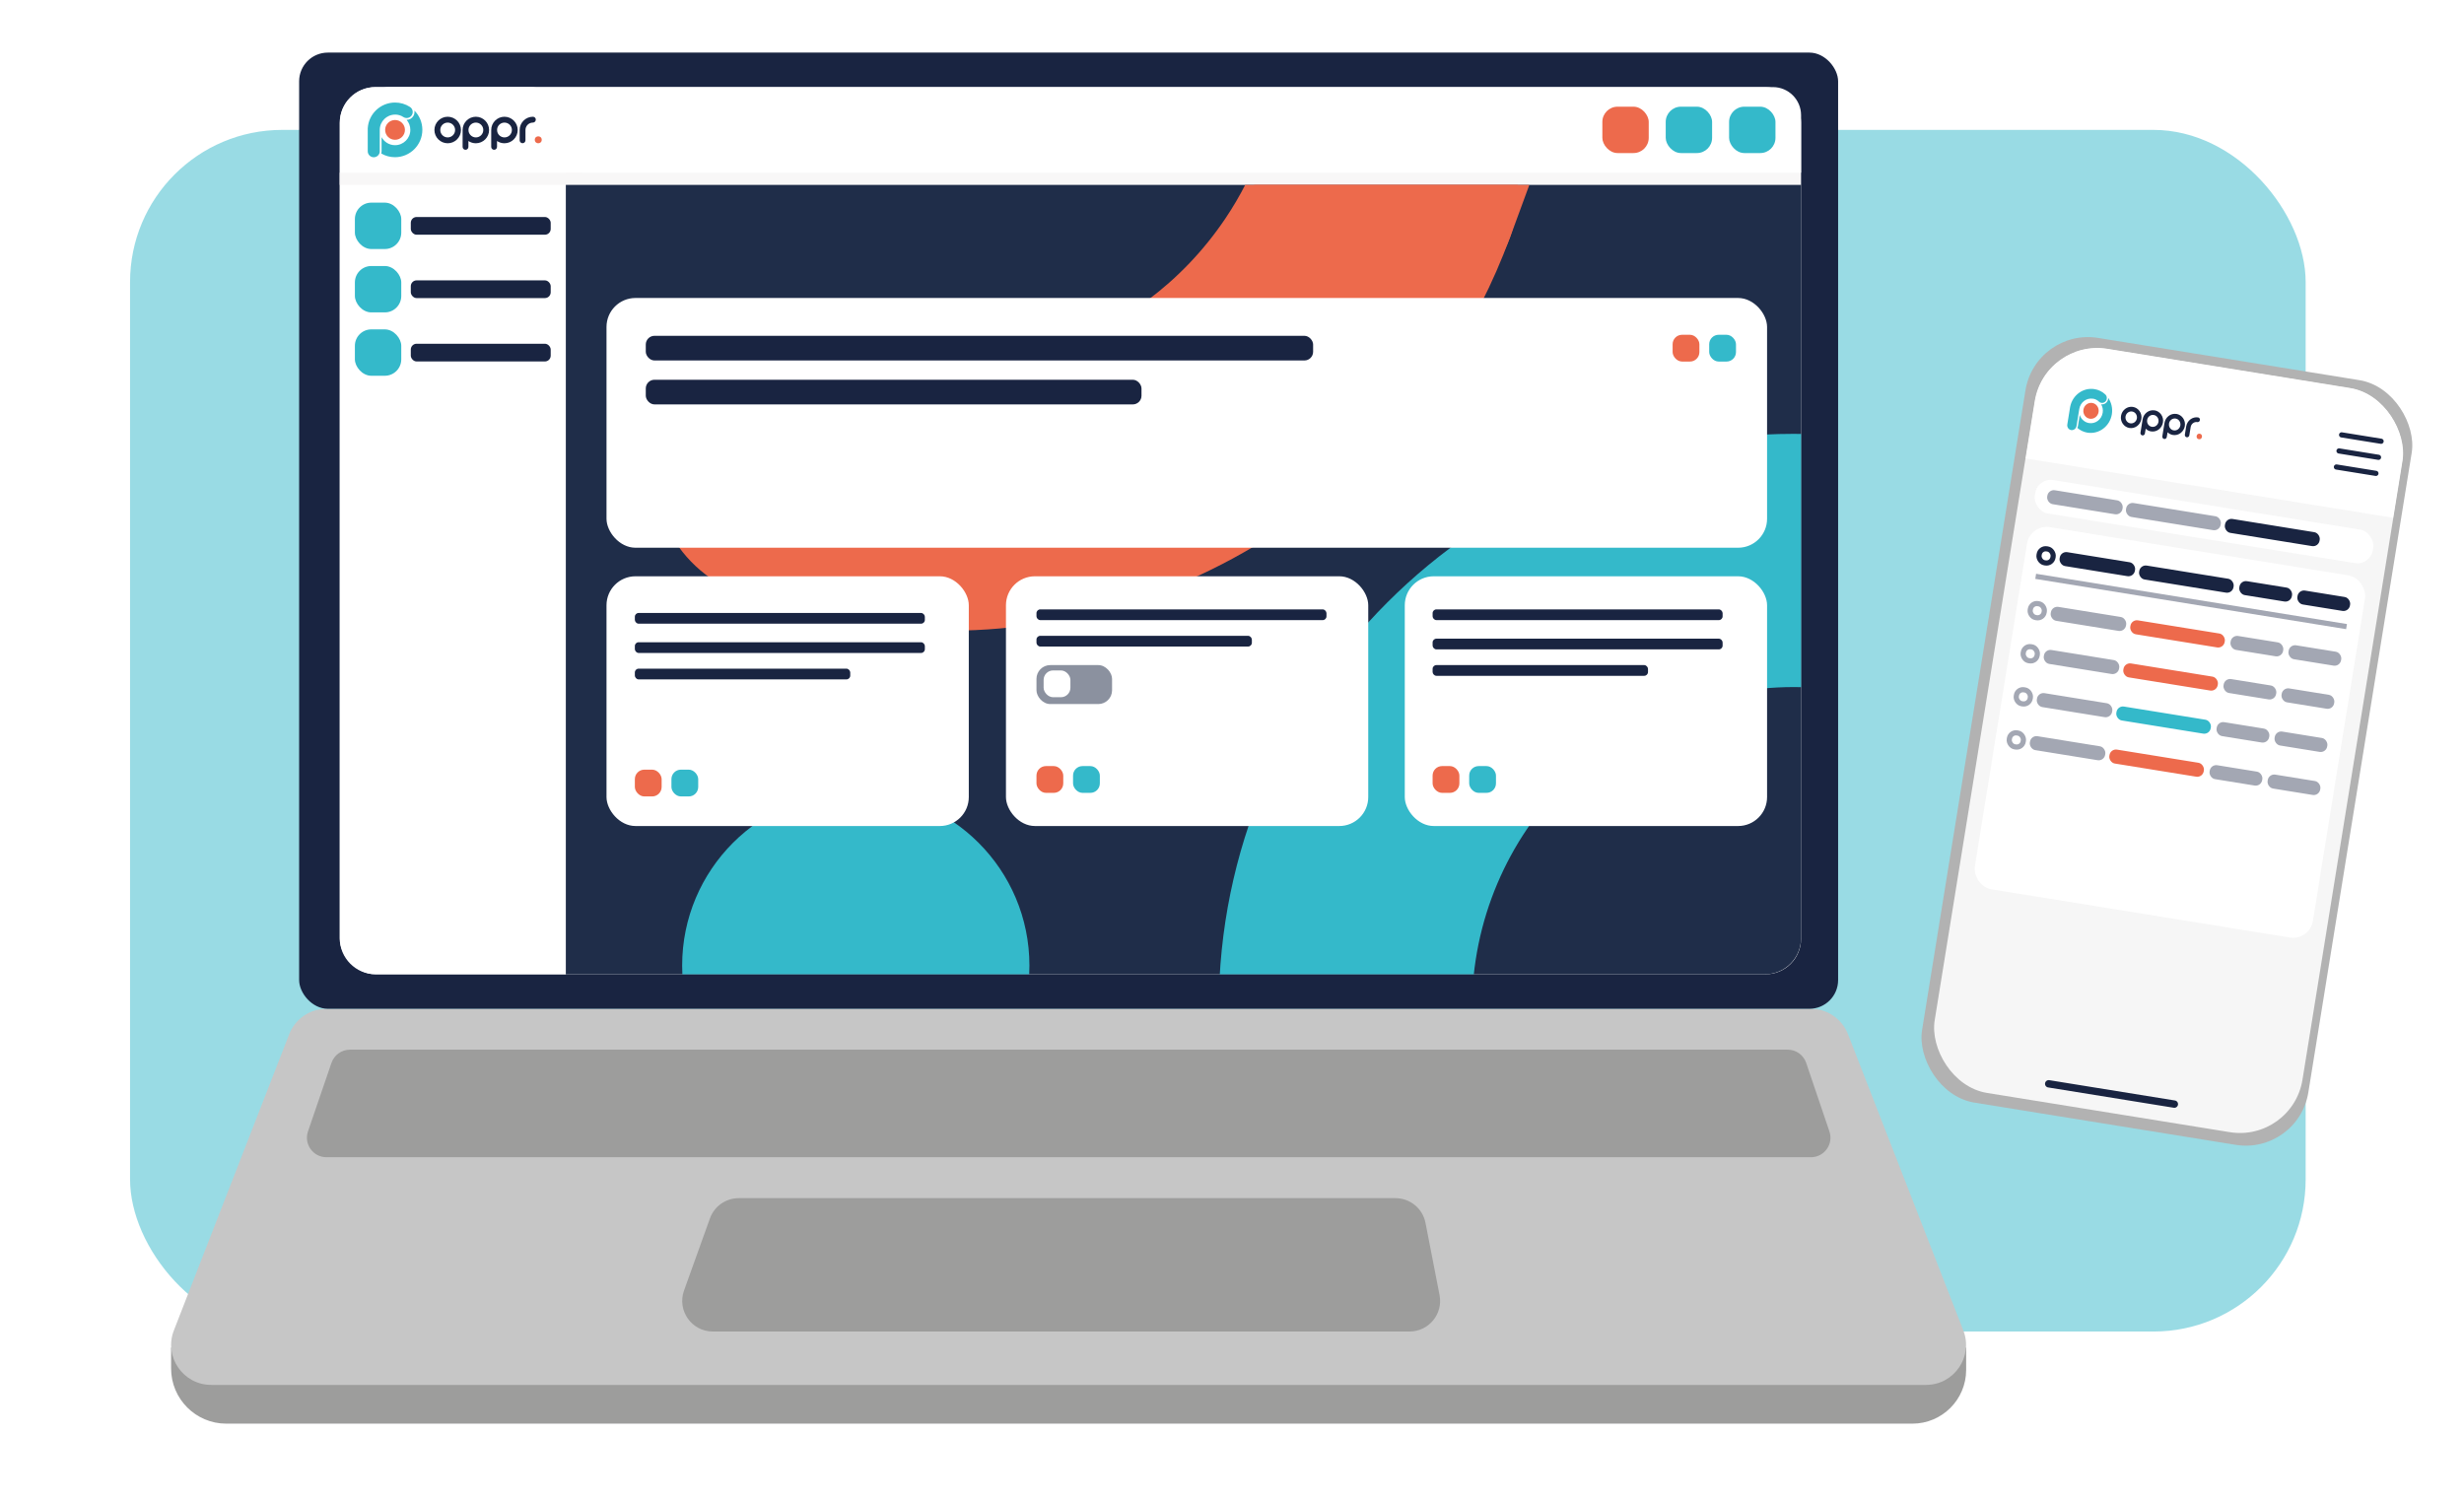
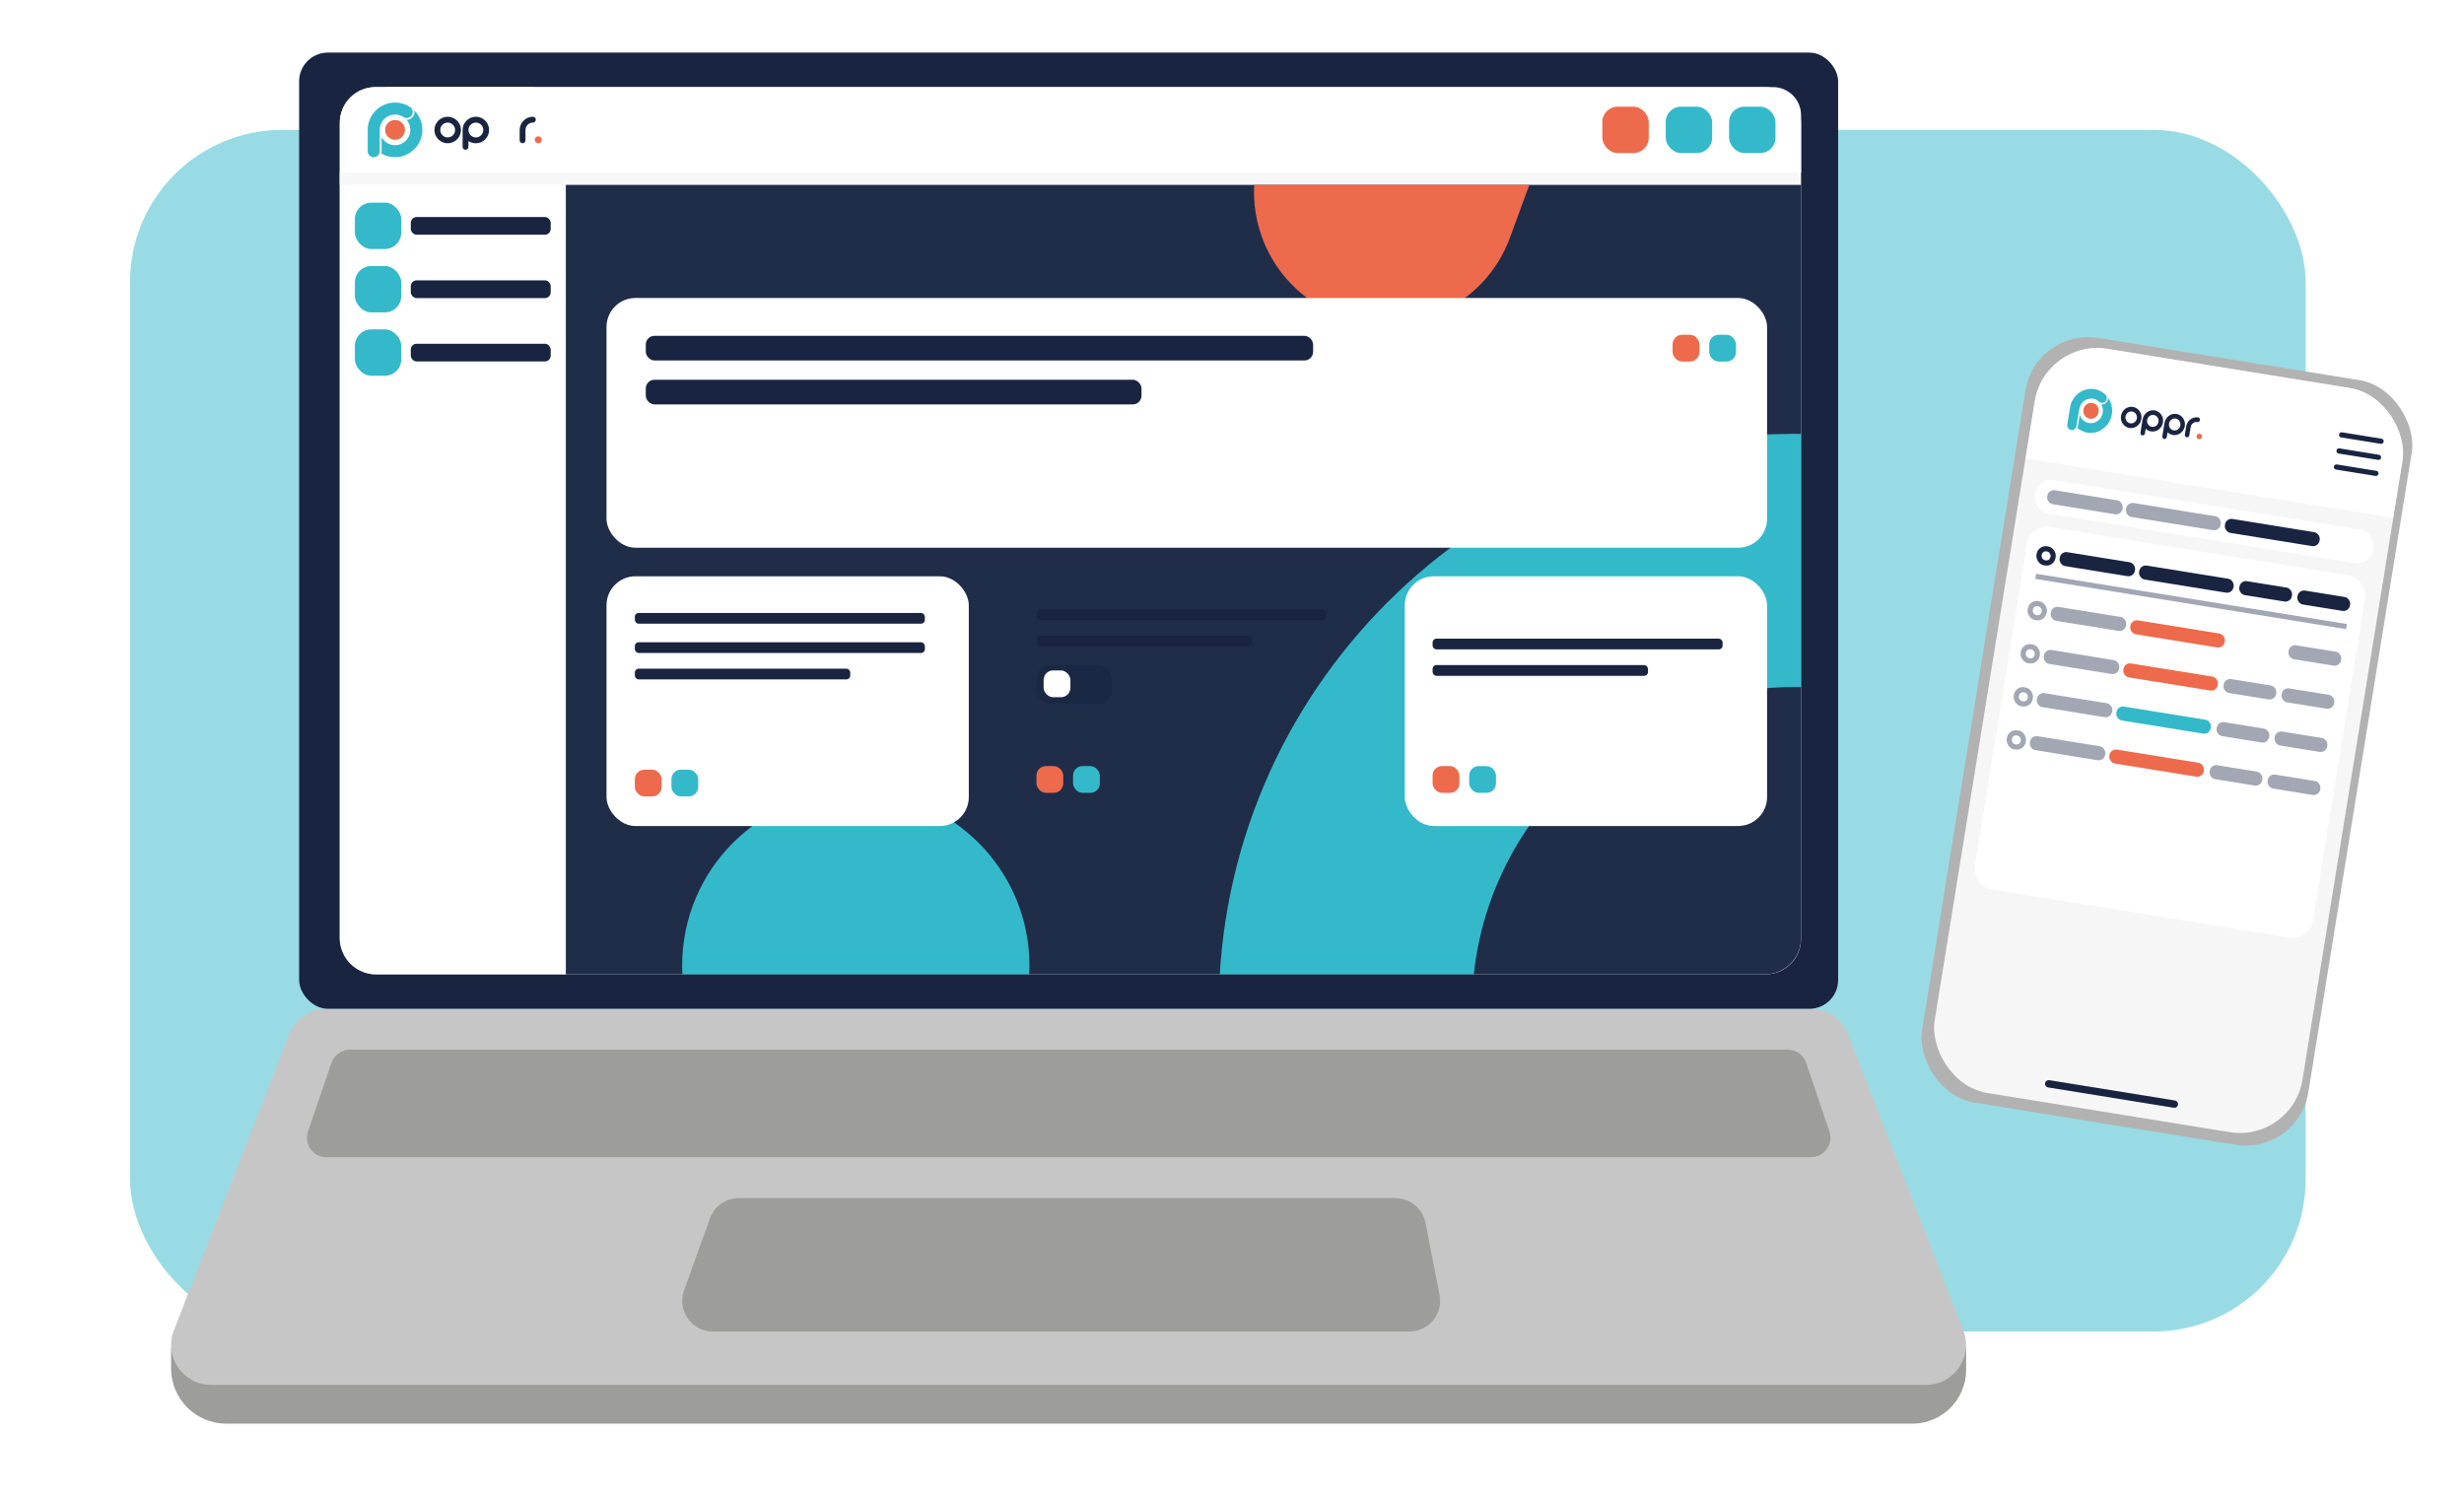
<svg xmlns="http://www.w3.org/2000/svg" id="Capa_1" data-name="Capa 1" viewBox="0 0 475.53 290.03">
  <defs>
    <style>
      .cls-1, .cls-2, .cls-3, .cls-4, .cls-5 {
        fill: none;
      }

      .cls-6 {
        filter: url(#outer-glow-10);
      }

      .cls-6, .cls-7, .cls-8 {
        fill: #fff;
      }

      .cls-2 {
        stroke-width: 1.42px;
      }

      .cls-2, .cls-3, .cls-4, .cls-5 {
        stroke: #192441;
        stroke-miterlimit: 10;
      }

      .cls-2, .cls-4 {
        stroke-linecap: round;
      }

      .cls-9 {
        clip-path: url(#clippath);
      }

      .cls-10 {
        fill: #f6f6f6;
      }

      .cls-11 {
        fill: #f8f7f7;
      }

      .cls-12 {
        fill: #ed6a4c;
      }

      .cls-13 {
        fill: #9d9d9c;
      }

      .cls-14 {
        fill: #b2b2b2;
      }

      .cls-15 {
        fill: #c6c6c6;
      }

      .cls-16 {
        fill: #1f2d49;
      }

      .cls-17, .cls-18 {
        fill: #34b9ca;
      }

      .cls-19, .cls-20, .cls-21 {
        fill: #192441;
      }

      .cls-3, .cls-21 {
        opacity: .4;
      }

      .cls-22 {
        clip-path: url(#clippath-1);
      }

      .cls-4 {
        stroke-width: 1px;
      }

      .cls-20, .cls-18, .cls-8 {
        opacity: .5;
      }
    </style>
    <clipPath id="clippath">
      <path class="cls-1" d="m109.2,35.68h238.39v145.38c0,3.85-3.12,6.97-6.97,6.97H109.2V35.68h0Z" />
    </clipPath>
    <clipPath id="clippath-1">
      <rect class="cls-1" x="382.58" y="70.16" width="71.9" height="145.48" rx="12.22" ry="12.22" transform="translate(28.15 -64.93) rotate(9.18)" />
    </clipPath>
    <filter id="outer-glow-10" filterUnits="userSpaceOnUse">
      <feOffset dx="0" dy="0" />
      <feGaussianBlur result="blur" stdDeviation="2" />
      <feFlood flood-color="#1d1d1b" flood-opacity=".5" />
      <feComposite in2="blur" operator="in" />
      <feComposite in="SourceGraphic" />
    </filter>
  </defs>
  <rect class="cls-8" x="25.1" y="25.07" width="419.87" height="231.91" rx="29.36" ry="29.36" />
  <rect class="cls-18" x="25.1" y="25.07" width="419.87" height="231.91" rx="29.36" ry="29.36" />
  <g>
    <g>
      <path class="cls-13" d="m33.02,260.09v4.02c0,5.88,4.77,10.65,10.65,10.65h325.4c5.73,0,10.38-4.65,10.38-10.38v-4.29H33.02Z" />
      <path class="cls-15" d="m371.72,267.28H40.75c-5.43,0-9.17-5.46-7.19-10.52l22.25-57.15c1.15-2.97,4.01-4.92,7.19-4.92h286.46c3.18,0,6.04,1.95,7.19,4.92l22.25,57.15c1.97,5.06-1.76,10.52-7.19,10.52Z" />
      <rect class="cls-19" x="57.73" y="10.15" width="297.01" height="184.54" rx="5.54" ry="5.54" />
      <rect class="cls-19" x="66.3" y="18.48" width="279.88" height="167.87" rx="4.55" ry="4.55" />
      <path class="cls-13" d="m277.82,249.94l-2.71-13.92c-.54-2.78-2.97-4.78-5.8-4.78h-126.74c-2.49,0-4.72,1.56-5.56,3.91l-5,13.92c-1.38,3.85,1.47,7.91,5.56,7.91h134.45c3.72,0,6.51-3.39,5.8-7.04Z" />
      <path class="cls-13" d="m63.97,205.13l-4.53,13.22c-.84,2.45.98,4.99,3.57,4.99h286.48c2.58,0,4.4-2.53,3.57-4.98l-4.48-13.22c-.52-1.53-1.95-2.56-3.57-2.56H67.54c-1.61,0-3.04,1.02-3.57,2.55Z" />
    </g>
    <g>
      <rect class="cls-11" x="65.58" y="16.81" width="282.01" height="171.22" rx="6.84" ry="6.84" />
      <path class="cls-7" d="m72.51,16.81h29.75c3.83,0,6.94,3.11,6.94,6.94v164.28h-36.69c-3.83,0-6.94-3.11-6.94-6.94V23.75c0-3.83,3.11-6.94,6.94-6.94Z" />
      <path class="cls-7" d="m75.17,16.81h267c2.99,0,5.42,2.43,5.42,5.42v11.1H75.17c-2.99,0-5.42-2.43-5.42-5.42v-5.68c0-2.99,2.43-5.42,5.42-5.42Z" />
      <g>
        <rect class="cls-17" x="68.49" y="39.11" width="8.95" height="8.95" rx="3.17" ry="3.17" />
        <rect class="cls-19" x="79.28" y="41.88" width="27" height="3.42" rx="1.12" ry="1.12" />
      </g>
      <g>
        <rect class="cls-17" x="68.49" y="51.34" width="8.95" height="8.95" rx="3.17" ry="3.17" />
        <rect class="cls-19" x="79.28" y="54.11" width="27" height="3.42" rx="1.12" ry="1.12" />
      </g>
      <g>
        <rect class="cls-17" x="68.49" y="63.57" width="8.95" height="8.95" rx="3.17" ry="3.17" />
        <rect class="cls-19" x="79.28" y="66.34" width="27" height="3.42" rx="1.12" ry="1.12" />
      </g>
      <rect class="cls-17" x="333.7" y="20.59" width="8.95" height="8.95" rx="2.94" ry="2.94" />
      <rect class="cls-17" x="321.47" y="20.59" width="8.95" height="8.95" rx="2.94" ry="2.94" />
      <rect class="cls-12" x="309.24" y="20.59" width="8.95" height="8.95" rx="2.94" ry="2.94" />
      <rect class="cls-11" x="87.8" y="11.11" width="2.35" height="46.79" transform="translate(123.47 -54.47) rotate(90)" />
      <g>
        <g>
          <path class="cls-19" d="m86.4,22.53c-1.41,0-2.56,1.15-2.56,2.56s1.15,2.56,2.56,2.56,2.56-1.15,2.56-2.56-1.15-2.56-2.56-2.56Zm0,3.99c-.79,0-1.43-.64-1.43-1.43s.64-1.43,1.43-1.43,1.43.64,1.43,1.43-.64,1.43-1.43,1.43Z" />
          <path class="cls-19" d="m91.84,22.53c-1.41,0-2.56,1.15-2.56,2.56v3.26c0,.31.25.56.56.56s.56-.25.56-.56v-1.14c.41.28.91.44,1.43.44,1.41,0,2.56-1.15,2.56-2.56s-1.15-2.56-2.56-2.56Zm0,3.99c-.66,0-1.23-.45-1.39-1.09-.03-.11-.04-.23-.04-.34,0-.79.64-1.43,1.43-1.43s1.43.64,1.43,1.43-.64,1.43-1.43,1.43Z" />
-           <path class="cls-19" d="m97.36,22.53c-1.41,0-2.56,1.15-2.56,2.56v3.26c0,.31.25.56.56.56s.56-.25.56-.56v-1.14c.41.28.91.44,1.43.44,1.41,0,2.56-1.15,2.56-2.56s-1.15-2.56-2.56-2.56Zm0,3.99c-.66,0-1.23-.45-1.39-1.09-.03-.11-.04-.23-.04-.34,0-.79.64-1.43,1.43-1.43s1.43.64,1.43,1.43-.64,1.43-1.43,1.43Z" />
          <path class="cls-19" d="m103.41,23.09c0-.31-.25-.56-.56-.56-1.41,0-2.56,1.15-2.56,2.56v1.99c0,.31.25.56.56.56s.56-.25.56-.56v-1.99c0-.79.64-1.43,1.43-1.43.31,0,.56-.25.56-.56Z" />
          <circle class="cls-12" cx="103.88" cy="26.98" r=".67" />
        </g>
        <g>
          <g>
            <path class="cls-17" d="m79.97,21.33c.07.37,0,.77-.22,1.11-.28.43-.76.69-1.27.69,0,0,0,0-.01,0,.46.53.72,1.21.72,1.94,0,1.63-1.33,2.95-2.95,2.95-1.12,0-2.1-.63-2.6-1.55v2.71c0,.15-.02.3-.07.44.78.46,1.69.72,2.66.72,2.91,0,5.28-2.37,5.28-5.28,0-1.42-.56-2.76-1.55-3.73Z" />
            <path class="cls-17" d="m76.24,22.11c.57,0,1.13.16,1.61.48,0,0,0,0,0,0,.54.35,1.26.2,1.61-.34.35-.54.2-1.26-.34-1.61,0,0,0,0,0,0-.86-.56-1.85-.85-2.88-.85-2.82,0-5.13,2.22-5.27,5.01h0v4.39c0,.64.52,1.16,1.16,1.16.56,0,1.03-.4,1.14-.92.02-.08.02-.16.02-.24v-4.12c0-1.63,1.33-2.95,2.95-2.95Z" />
          </g>
          <circle class="cls-12" cx="76.24" cy="25.07" r="1.91" />
        </g>
      </g>
    </g>
    <path class="cls-16" d="m109.2,35.68h238.39v145.38c0,3.85-3.12,6.97-6.97,6.97H109.2V35.68h0Z" />
    <g class="cls-9">
      <path class="cls-17" d="m346.17,305.65c-61.18,0-110.96-49.77-110.96-110.96s49.77-110.96,110.96-110.96,110.96,49.77,110.96,110.96-49.77,110.96-110.96,110.96Zm0-173.05c-34.24,0-62.09,27.85-62.09,62.09s27.86,62.09,62.09,62.09,62.09-27.85,62.09-62.09-27.86-62.09-62.09-62.09Z" />
      <g>
-         <path class="cls-12" d="m142.88,114.56c-13.21-4.85-19.98-19.49-15.13-32.7,4.85-13.21,19.49-19.98,32.7-15.13,28.07,10.31,59.33.23,76.01-24.52,2.9-4.3,5.29-8.99,7.1-13.92,4.85-13.21,19.49-19.98,32.7-15.13,13.21,4.85,19.98,19.49,15.13,32.7-3.22,8.78-7.49,17.13-12.68,24.83-29.83,44.26-85.69,62.31-135.84,43.88Z" />
+         <path class="cls-12" d="m142.88,114.56Z" />
        <path class="cls-12" d="m258.71,60.99c-13.21-4.85-19.98-19.49-15.13-32.7l52.04-141.64c4.85-13.21,19.49-19.98,32.7-15.13,13.21,4.85,19.98,19.49,15.13,32.7l-52.04,141.64c-4.85,13.21-19.49,19.98-32.7,15.13Z" />
      </g>
      <circle class="cls-17" cx="165.16" cy="186.35" r="33.51" />
    </g>
    <rect class="cls-7" x="117.05" y="57.51" width="223.98" height="48.2" rx="5.59" ry="5.59" />
    <rect class="cls-7" x="117.05" y="111.22" width="69.92" height="48.2" rx="5.59" ry="5.59" />
-     <rect class="cls-7" x="194.14" y="111.22" width="69.92" height="48.2" rx="5.59" ry="5.59" />
    <rect class="cls-7" x="271.11" y="111.22" width="69.92" height="48.2" rx="5.59" ry="5.59" />
    <rect class="cls-19" x="124.63" y="64.81" width="128.79" height="4.76" rx="1.68" ry="1.68" />
    <rect class="cls-19" x="124.63" y="73.29" width="95.67" height="4.76" rx="1.68" ry="1.68" />
    <rect class="cls-17" x="329.86" y="64.61" width="5.17" height="5.17" rx="1.83" ry="1.83" />
    <rect class="cls-12" x="322.8" y="64.61" width="5.17" height="5.17" rx="1.83" ry="1.83" />
    <rect class="cls-19" x="122.52" y="123.95" width="55.97" height="2.07" rx=".73" ry=".73" />
    <rect class="cls-19" x="122.52" y="118.3" width="55.97" height="2.07" rx=".73" ry=".73" />
    <rect class="cls-19" x="122.52" y="129.05" width="41.57" height="2.07" rx=".73" ry=".73" />
    <rect class="cls-17" x="129.58" y="148.54" width="5.17" height="5.17" rx="1.83" ry="1.83" />
    <rect class="cls-12" x="122.52" y="148.54" width="5.17" height="5.17" rx="1.83" ry="1.83" />
    <rect class="cls-19" x="200.03" y="117.61" width="55.97" height="2.07" rx=".73" ry=".73" />
    <rect class="cls-19" x="200.03" y="122.71" width="41.57" height="2.07" rx=".73" ry=".73" />
    <rect class="cls-17" x="207.09" y="147.85" width="5.17" height="5.17" rx="1.83" ry="1.83" />
    <rect class="cls-12" x="200.03" y="147.85" width="5.17" height="5.17" rx="1.83" ry="1.83" />
    <rect class="cls-19" x="276.48" y="123.26" width="55.97" height="2.07" rx=".73" ry=".73" />
-     <rect class="cls-19" x="276.48" y="117.61" width="55.97" height="2.07" rx=".73" ry=".73" />
    <rect class="cls-19" x="276.48" y="128.36" width="41.57" height="2.07" rx=".73" ry=".73" />
    <rect class="cls-17" x="283.54" y="147.85" width="5.17" height="5.17" rx="1.83" ry="1.83" />
    <rect class="cls-12" x="276.48" y="147.85" width="5.17" height="5.17" rx="1.83" ry="1.83" />
    <rect class="cls-20" x="200.03" y="128.36" width="14.59" height="7.52" rx="2.66" ry="2.66" />
    <rect class="cls-7" x="201.41" y="129.39" width="5.17" height="5.17" rx="1.83" ry="1.83" />
  </g>
  <rect class="cls-14" x="380.44" y="68.33" width="75.51" height="149.5" rx="12.22" ry="12.22" transform="translate(28.18 -64.88) rotate(9.18)" />
  <g>
    <g>
      <g class="cls-22">
        <rect class="cls-10" x="382.58" y="70.16" width="71.9" height="145.48" rx="12.22" ry="12.22" transform="translate(28.15 -64.93) rotate(9.18)" />
        <rect class="cls-6" x="382.82" y="63.87" width="93.54" height="30.64" transform="translate(18.13 -67.51) rotate(9.18)" />
        <g>
          <g>
            <path class="cls-19" d="m411.63,78.53c-1.08-.17-2.1.6-2.29,1.72s.55,2.18,1.63,2.35,2.1-.6,2.29-1.72-.55-2.18-1.63-2.35Zm-.51,3.17c-.6-.1-1.01-.69-.91-1.32s.68-1.06,1.28-.96,1.01.69.91,1.32-.68,1.06-1.28.96Z" />
            <path class="cls-19" d="m415.8,79.2c-1.08-.17-2.1.6-2.29,1.72l-.42,2.59c-.04.25.12.48.36.52s.46-.13.5-.38l.15-.91c.28.27.64.46,1.04.52,1.08.17,2.1-.6,2.29-1.72s-.55-2.18-1.63-2.35Zm-.51,3.17c-.51-.08-.89-.51-.92-1.04,0-.09,0-.19.01-.28.1-.63.68-1.06,1.28-.96s1.01.69.91,1.32-.68,1.06-1.28.96Z" />
            <path class="cls-19" d="m420.02,79.89c-1.08-.17-2.1.6-2.29,1.72l-.42,2.59c-.04.25.12.48.36.52s.46-.13.5-.38l.15-.91c.28.27.64.46,1.04.52,1.08.17,2.1-.6,2.29-1.72s-.55-2.18-1.63-2.35Zm-.51,3.17c-.51-.08-.89-.51-.92-1.04,0-.09,0-.19.01-.28.1-.63.68-1.06,1.28-.96s1.01.69.91,1.32-.68,1.06-1.28.96Z" />
            <path class="cls-19" d="m424.57,81.08c.04-.25-.12-.48-.36-.52-1.08-.17-2.1.6-2.29,1.72l-.26,1.59c-.04.25.12.48.36.52s.46-.13.5-.38l.26-1.59c.1-.63.68-1.06,1.28-.96.24.04.46-.13.5-.38Z" />
            <ellipse class="cls-12" cx="424.44" cy="84.24" rx=".54" ry=".52" transform="translate(273.57 489.8) rotate(-80.82)" />
          </g>
          <g>
            <g>
              <path class="cls-17" d="m406.87,76.78c0,.3-.1.61-.31.86-.27.31-.67.46-1.06.39,0,0,0,0,0,0,.28.48.4,1.05.3,1.63-.21,1.3-1.39,2.19-2.64,1.99-.86-.14-1.52-.76-1.79-1.56l-.35,2.16c-.02.12-.06.24-.11.34.54.46,1.2.79,1.94.91,2.23.36,4.34-1.23,4.72-3.55.18-1.13-.08-2.26-.7-3.16Z" />
              <path class="cls-17" d="m403.92,76.94c.44.07.84.27,1.17.58h0c.37.35.94.31,1.27-.07.34-.38.31-.98-.05-1.32,0,0,0,0,0,0-.58-.55-1.31-.91-2.09-1.03-2.16-.35-4.21,1.13-4.68,3.33h0s-.04.22-.04.22l-.53,3.28c-.08.51.25.99.74,1.07.43.07.84-.19.99-.59.02-.06.04-.12.05-.19l.53-3.28c.21-1.3,1.39-2.19,2.64-1.99Z" />
            </g>
            <ellipse class="cls-12" cx="403.54" cy="79.29" rx="1.54" ry="1.48" transform="translate(260.89 465.01) rotate(-80.82)" />
          </g>
        </g>
        <g>
          <line class="cls-4" x1="451.91" y1="83.93" x2="459.53" y2="85.16" />
          <line class="cls-4" x1="451.41" y1="87.03" x2="459.03" y2="88.26" />
          <line class="cls-4" x1="450.91" y1="90.13" x2="458.53" y2="91.36" />
        </g>
      </g>
      <line class="cls-2" x1="395.38" y1="209.17" x2="419.63" y2="213.09" />
    </g>
    <rect class="cls-7" x="392.32" y="97.38" width="66.08" height="6.54" rx="3.02" ry="3.02" transform="translate(21.5 -66.56) rotate(9.18)" />
    <g>
      <rect class="cls-21" x="395.02" y="95.57" width="14.72" height="2.72" rx="1.26" ry="1.26" transform="translate(20.61 -62.95) rotate(9.18)" />
      <rect class="cls-21" x="410.2" y="98.33" width="18.51" height="2.72" rx="1.26" ry="1.26" transform="translate(21.27 -65.63) rotate(9.18)" />
      <rect class="cls-19" x="429.28" y="101.41" width="18.51" height="2.72" rx="1.26" ry="1.26" transform="translate(22.01 -68.64) rotate(9.18)" />
    </g>
    <rect class="cls-7" x="385.74" y="105.93" width="66.08" height="70.8" rx="3.85" ry="3.85" transform="translate(27.91 -64.99) rotate(9.18)" />
    <g>
      <rect class="cls-19" x="397.41" y="107.51" width="14.72" height="2.72" rx="1.26" ry="1.26" transform="translate(22.55 -63.17) rotate(9.18)" />
      <rect class="cls-5" x="393.52" y="105.92" width="2.72" height="2.72" rx="1.26" ry="1.26" transform="translate(22.17 -61.62) rotate(9.18)" />
      <rect class="cls-19" x="412.73" y="110.4" width="18.45" height="2.72" rx="1.26" ry="1.26" transform="translate(23.23 -65.88) rotate(9.18)" />
      <rect class="cls-19" x="432.12" y="112.76" width="10.28" height="2.72" rx="1.26" ry="1.26" transform="translate(23.8 -68.29) rotate(9.18)" />
      <rect class="cls-19" x="443.32" y="114.57" width="10.28" height="2.72" rx="1.26" ry="1.26" transform="translate(24.24 -70.05) rotate(9.18)" />
      <line class="cls-3" x1="392.87" y1="111.23" x2="452.86" y2="120.93" />
    </g>
    <g>
      <rect class="cls-21" x="395.7" y="118.08" width="14.72" height="2.72" rx="1.26" ry="1.26" transform="translate(24.21 -62.77) rotate(9.18)" />
      <rect class="cls-3" x="391.82" y="116.49" width="2.72" height="2.72" rx="1.26" ry="1.26" transform="translate(23.83 -61.21) rotate(9.18)" />
      <rect class="cls-12" x="411.02" y="120.97" width="18.45" height="2.72" rx="1.26" ry="1.26" transform="translate(24.9 -65.47) rotate(9.18)" />
-       <rect class="cls-21" x="430.42" y="123.33" width="10.28" height="2.72" rx="1.26" ry="1.26" transform="translate(25.47 -67.88) rotate(9.18)" />
      <rect class="cls-21" x="441.61" y="125.14" width="10.28" height="2.72" rx="1.26" ry="1.26" transform="translate(25.9 -69.65) rotate(9.18)" />
    </g>
    <g>
      <rect class="cls-21" x="394.36" y="126.4" width="14.72" height="2.72" rx="1.26" ry="1.26" transform="translate(25.52 -62.45) rotate(9.18)" />
      <rect class="cls-3" x="390.47" y="124.81" width="2.72" height="2.72" rx="1.26" ry="1.26" transform="translate(25.14 -60.89) rotate(9.18)" />
      <rect class="cls-12" x="409.68" y="129.29" width="18.45" height="2.72" rx="1.26" ry="1.26" transform="translate(26.21 -65.15) rotate(9.18)" />
      <rect class="cls-21" x="429.07" y="131.65" width="10.28" height="2.72" rx="1.26" ry="1.26" transform="translate(26.78 -67.56) rotate(9.18)" />
      <rect class="cls-21" x="440.27" y="133.46" width="10.28" height="2.72" rx="1.26" ry="1.26" transform="translate(27.21 -69.33) rotate(9.18)" />
    </g>
    <g>
      <rect class="cls-21" x="393.02" y="134.72" width="14.72" height="2.72" rx="1.26" ry="1.26" transform="translate(26.83 -62.12) rotate(9.18)" />
      <rect class="cls-3" x="389.13" y="133.12" width="2.72" height="2.72" rx="1.26" ry="1.26" transform="translate(26.45 -60.57) rotate(9.18)" />
      <rect class="cls-17" x="408.33" y="137.61" width="18.45" height="2.72" rx="1.26" ry="1.26" transform="translate(27.52 -64.83) rotate(9.18)" />
      <rect class="cls-21" x="427.73" y="139.97" width="10.28" height="2.72" rx="1.26" ry="1.26" transform="translate(28.09 -67.24) rotate(9.18)" />
      <rect class="cls-21" x="438.93" y="141.78" width="10.28" height="2.72" rx="1.26" ry="1.26" transform="translate(28.52 -69) rotate(9.18)" />
    </g>
    <g>
      <rect class="cls-21" x="391.67" y="143.03" width="14.72" height="2.72" rx="1.26" ry="1.26" transform="translate(28.14 -61.8) rotate(9.18)" />
      <rect class="cls-3" x="387.78" y="141.44" width="2.72" height="2.72" rx="1.26" ry="1.26" transform="translate(27.76 -60.25) rotate(9.18)" />
      <rect class="cls-12" x="406.99" y="145.92" width="18.45" height="2.72" rx="1.26" ry="1.26" transform="translate(28.82 -64.51) rotate(9.18)" />
      <rect class="cls-21" x="426.38" y="148.28" width="10.28" height="2.72" rx="1.26" ry="1.26" transform="translate(29.4 -66.92) rotate(9.18)" />
      <rect class="cls-21" x="437.58" y="150.09" width="10.28" height="2.72" rx="1.26" ry="1.26" transform="translate(29.83 -68.68) rotate(9.18)" />
    </g>
  </g>
</svg>